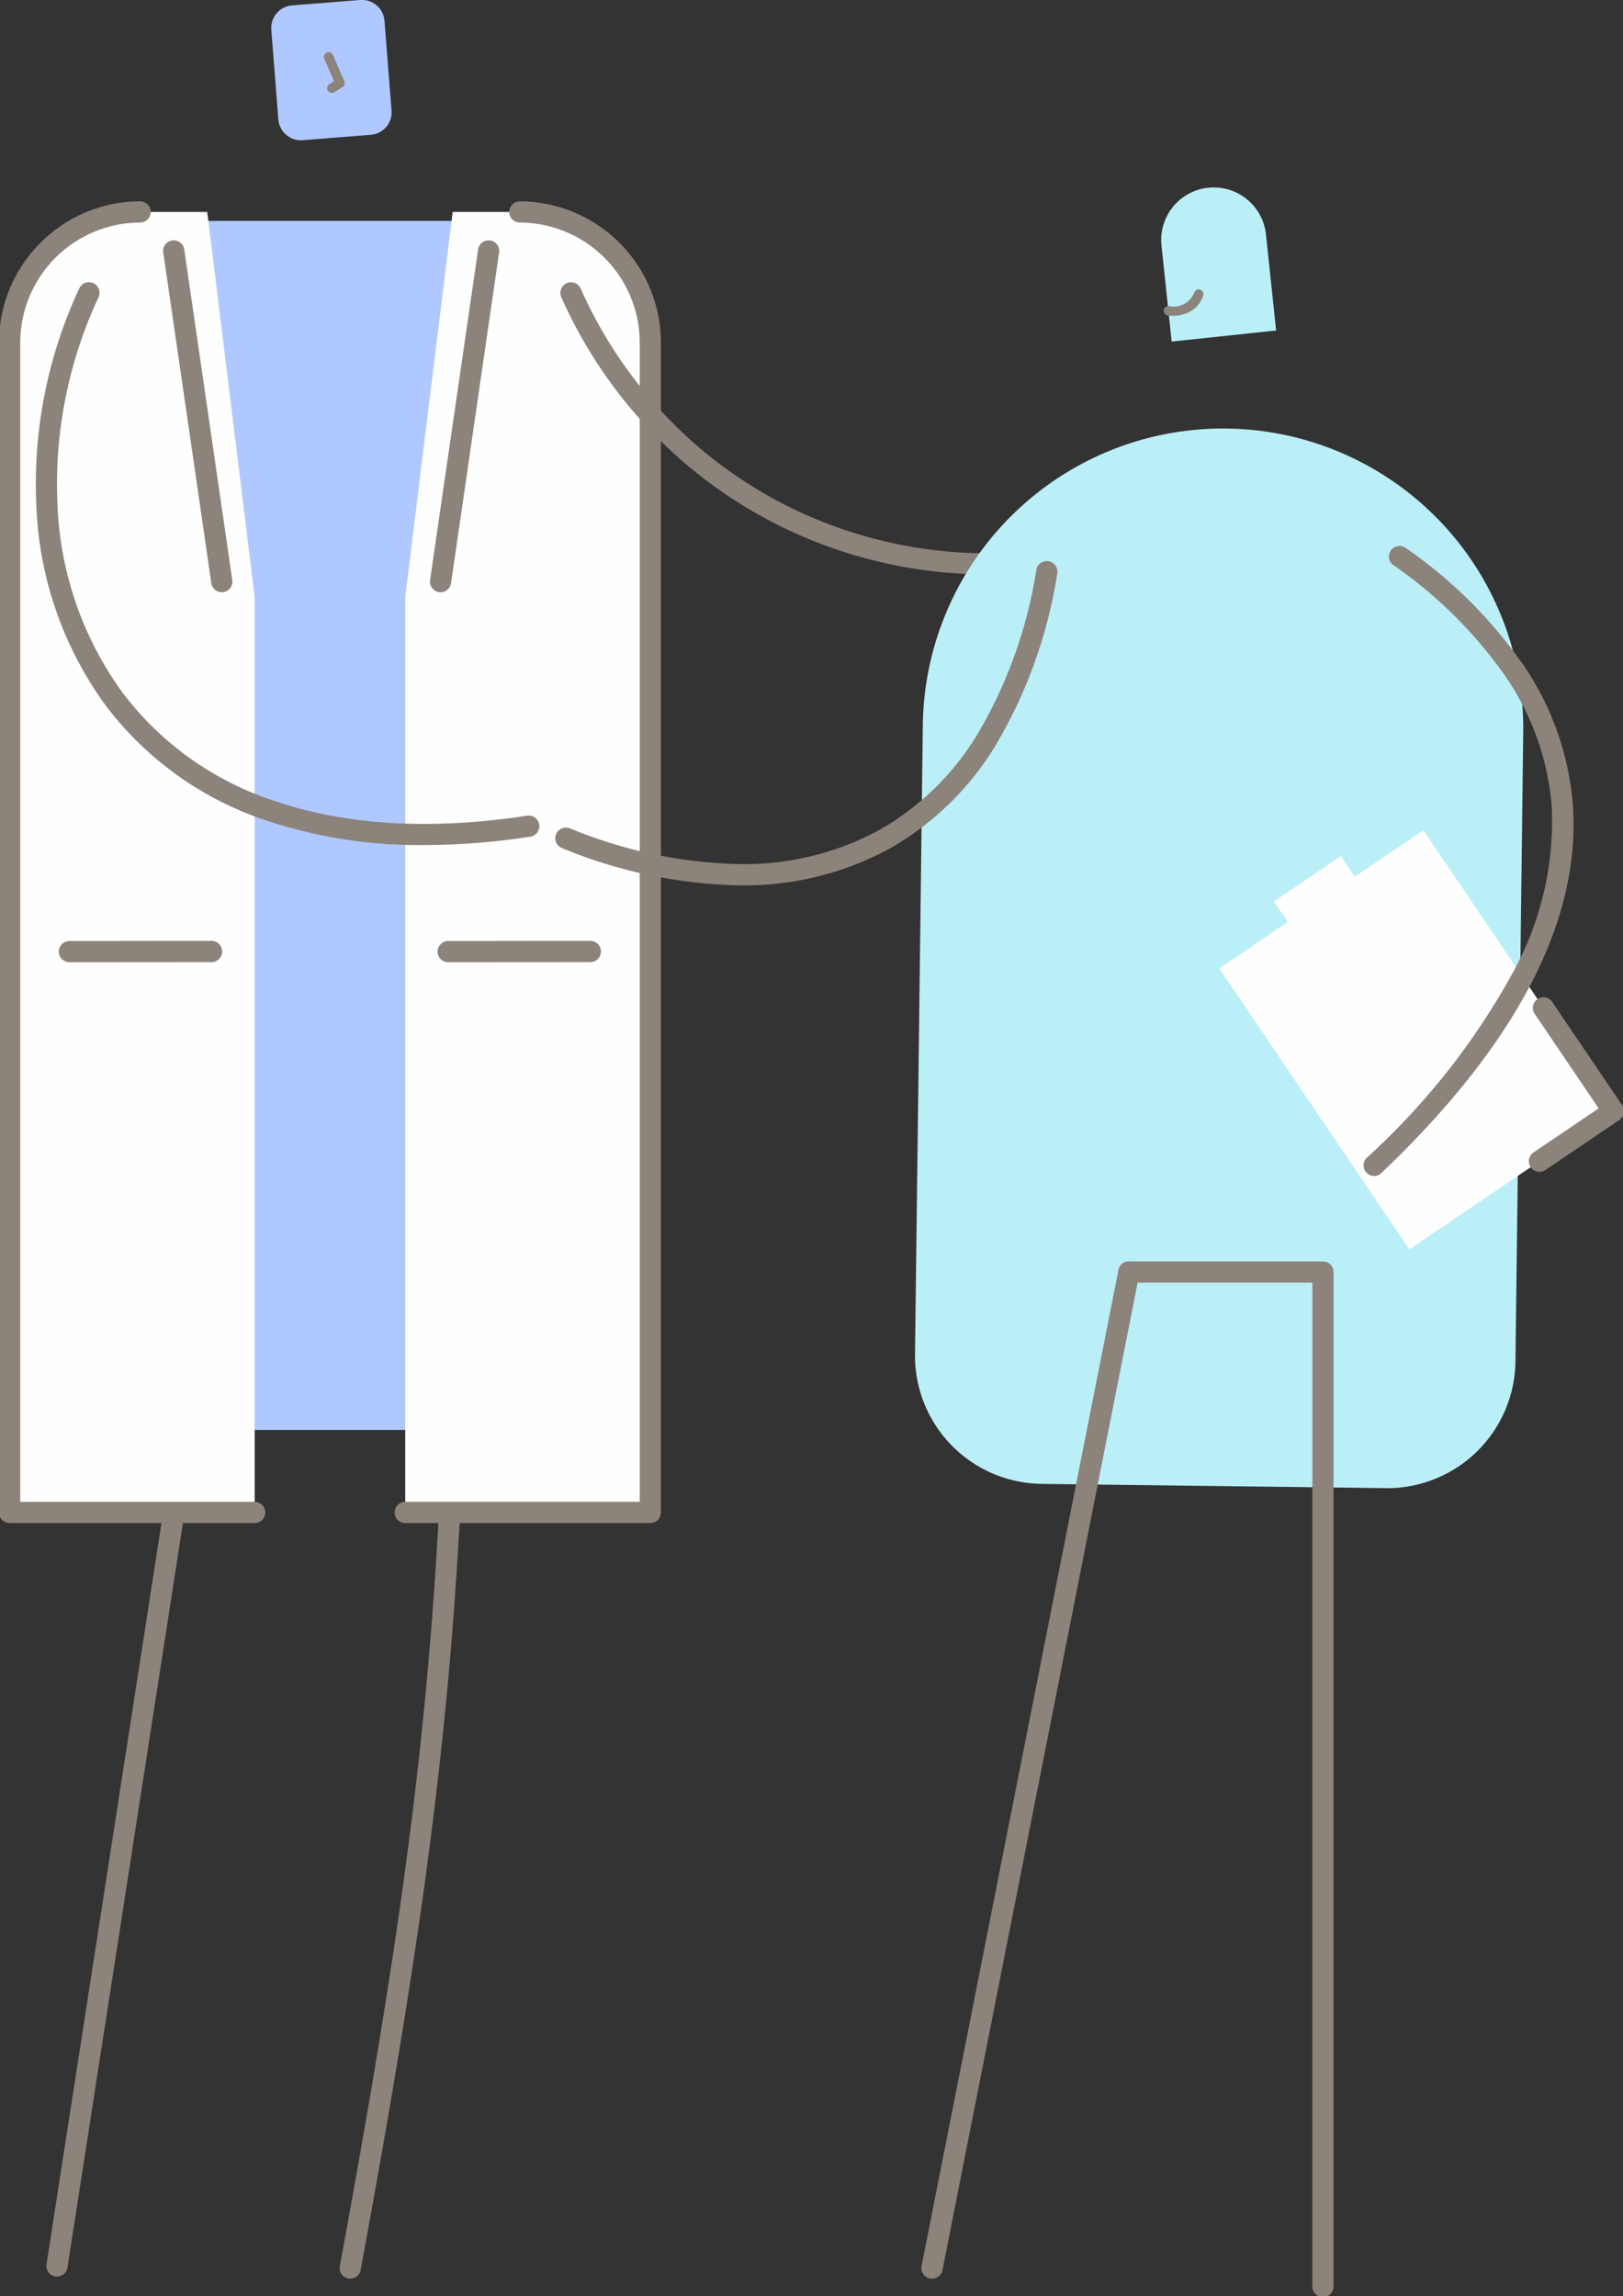
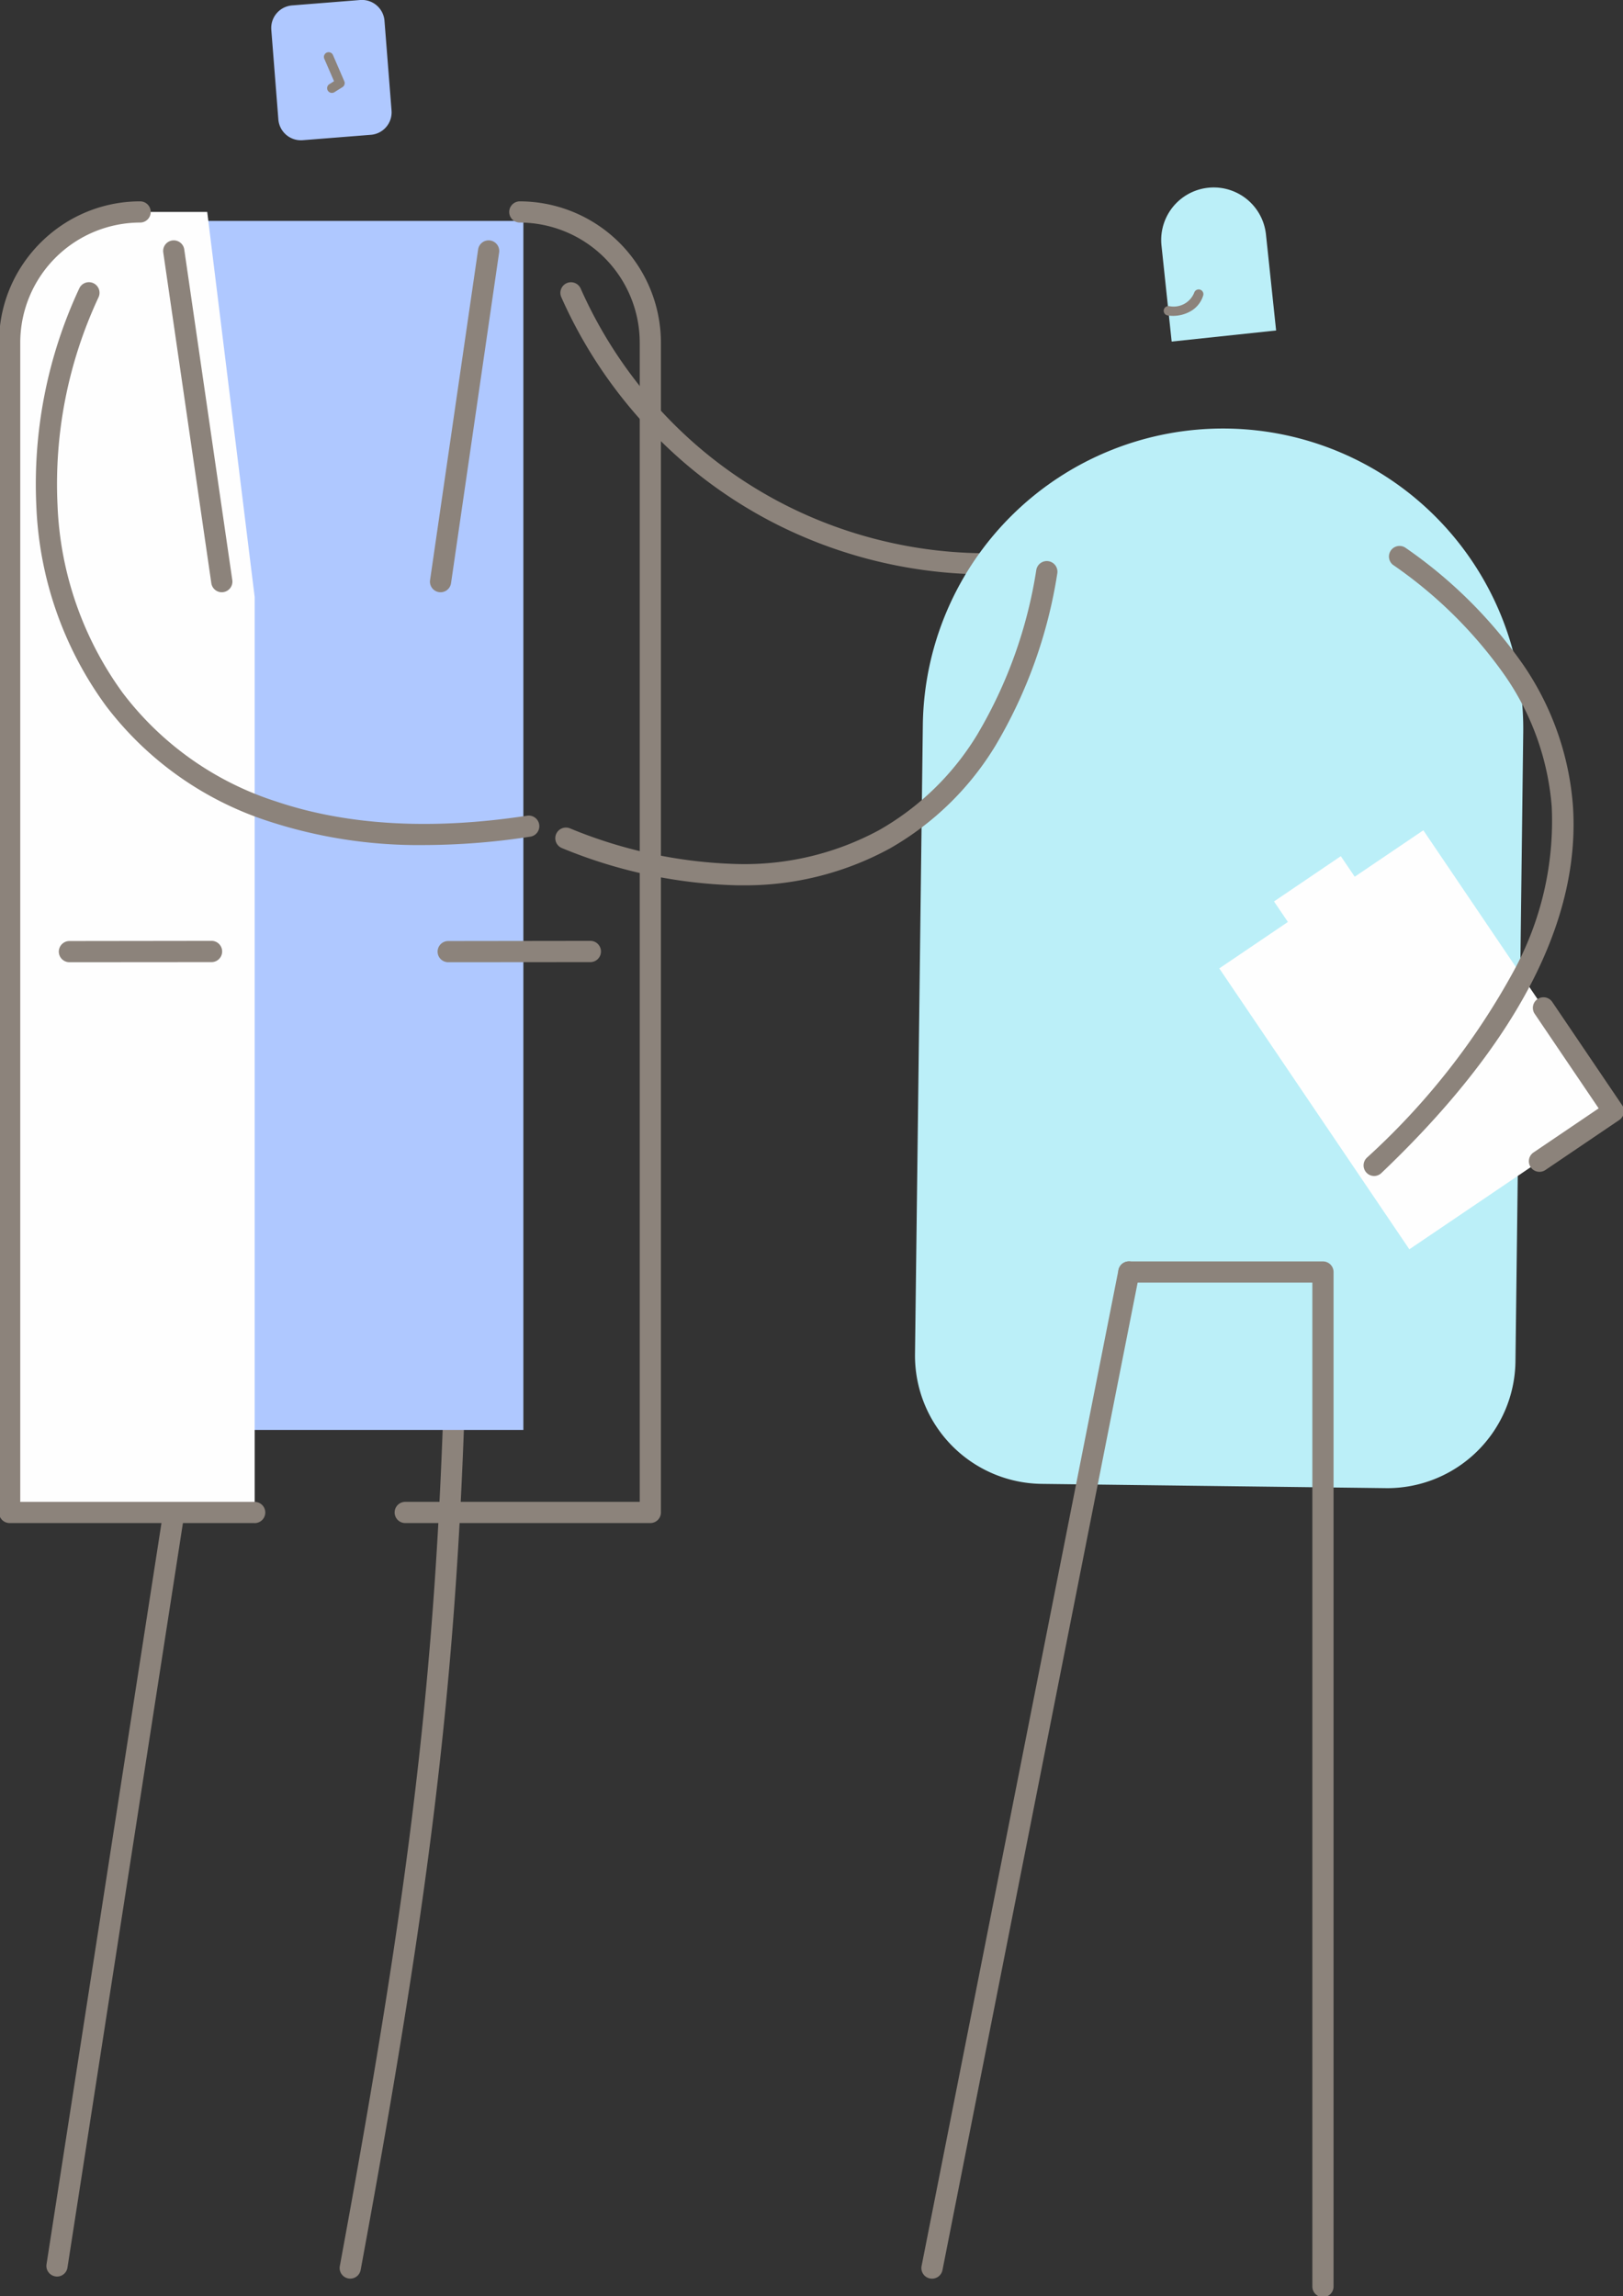
<svg xmlns="http://www.w3.org/2000/svg" id="NEWSイラスト" width="105.819" height="149.68" viewBox="0 0 105.819 149.68">
  <rect x="0" y="0" width="105.819" height="149.68" fill="#333333" stroke="none" />
  <defs>
    <clipPath id="clip-path">
      <rect id="長方形_2082" data-name="長方形 2082" width="105.819" height="149.68" fill="none" />
    </clipPath>
  </defs>
  <g id="グループ_87" data-name="グループ 87" clip-path="url(#clip-path)">
    <path id="線_144" data-name="線 144" d="M0,75.211A.7.7,0,0,1-.106,75.2a.691.691,0,0,1-.577-.789L10.875-.106a.691.691,0,0,1,.789-.577.691.691,0,0,1,.577.789L.683,74.626A.691.691,0,0,1,0,75.211Z" transform="translate(3.716 73.192)" fill="#8c837b" />
    <path id="パス_580" data-name="パス 580" d="M25.176,156.106a.692.692,0,0,1-.68-.817c2.945-15.95,4.549-26.6,5.538-36.762,1.039-10.677,1.483-21.78,1.483-37.125a.691.691,0,1,1,1.382,0c0,15.392-.445,26.534-1.489,37.258-.993,10.2-2.6,20.888-5.555,36.879A.691.691,0,0,1,25.176,156.106Z" transform="translate(-2.34 -7.568)" fill="#8c837b" />
    <rect id="長方形_2079" data-name="長方形 2079" width="25.22" height="78.813" transform="translate(8.904 14.402)" fill="#afc8ff" />
    <path id="パス_581" data-name="パス 581" d="M13.575,15.233H9.2A8.531,8.531,0,0,0,.691,23.739v76.272H16.669V40.34Z" transform="translate(-0.064 -1.416)" fill="#fefefe" fill-rule="evenodd" />
    <path id="パス_582" data-name="パス 582" d="M20.847.354,25.3,0a1.474,1.474,0,0,1,1.58,1.35l.155,1.977.306,3.884a1.47,1.47,0,0,1-1.35,1.577l-4.45.352a1.476,1.476,0,0,1-1.58-1.35L19.5,1.934a1.477,1.477,0,0,1,1.35-1.58" transform="translate(-1.812 0)" fill="#afc8ff" fill-rule="evenodd" />
    <path id="パス_583" data-name="パス 583" d="M23.832,6.435a.308.308,0,0,1-.164-.568l.307-.193L23.336,4.2a.308.308,0,0,1,.565-.244l.743,1.72a.307.307,0,0,1-.118.382L24,6.388A.306.306,0,0,1,23.832,6.435Z" transform="translate(-2.196 -0.379)" fill="#8c837b" />
-     <path id="パス_584" data-name="パス 584" d="M32.223,15.233H36.6a8.532,8.532,0,0,1,8.508,8.506v76.272H29.129V40.34Z" transform="translate(-2.708 -1.416)" fill="#fefefe" fill-rule="evenodd" />
    <path id="線_145" data-name="線 145" d="M0,.7A.692.692,0,0,1-.693.013.692.692,0,0,1,0-.681L9.264-.693A.692.692,0,0,1,9.958,0a.692.692,0,0,1-.692.693L0,.7Z" transform="translate(29.224 62.025)" fill="#8c837b" />
    <path id="パス_585" data-name="パス 585" d="M16.669,100.7H.691A.691.691,0,0,1,0,100.012V23.739a9.167,9.167,0,0,1,1.175-4.485,9.327,9.327,0,0,1,3.094-3.272A9.142,9.142,0,0,1,9.2,14.542a.691.691,0,1,1,0,1.382,7.832,7.832,0,0,0-7.815,7.815V99.321H16.669a.691.691,0,0,1,0,1.382Z" transform="translate(-0.064 -1.416)" fill="#8c837b" />
    <path id="パス_586" data-name="パス 586" d="M45.11,100.7H29.129a.691.691,0,0,1,0-1.382h15.29V23.739A7.842,7.842,0,0,0,36.6,15.924a.691.691,0,0,1,0-1.382,9.224,9.224,0,0,1,9.2,9.2v76.272A.691.691,0,0,1,45.11,100.7Z" transform="translate(-2.708 -1.416)" fill="#8c837b" />
    <path id="線_146" data-name="線 146" d="M0,.7A.692.692,0,0,1-.692.013.692.692,0,0,1,0-.681L9.264-.693A.692.692,0,0,1,9.957,0a.692.692,0,0,1-.692.693L0,.7Z" transform="translate(4.527 62.025)" fill="#8c837b" />
    <path id="パス_587" data-name="パス 587" d="M68.171,39.4A30.541,30.541,0,0,1,54.74,36.281a30.148,30.148,0,0,1-5.964-3.87,30.6,30.6,0,0,1-8.364-11.084.691.691,0,0,1,1.264-.559A29.209,29.209,0,0,0,49.66,31.349a28.765,28.765,0,0,0,5.69,3.693,29.036,29.036,0,0,0,6.619,2.308,28.863,28.863,0,0,0,23.975-5.456.691.691,0,1,1,.85,1.09A30.254,30.254,0,0,1,68.171,39.4Z" transform="translate(-3.816 -1.957)" fill="#8c837b" />
    <path id="パス_588" data-name="パス 588" d="M27.96,57.044a31.439,31.439,0,0,1-10.1-1.539A21.694,21.694,0,0,1,7.217,47.969,23.631,23.631,0,0,1,2.68,34.954a30.152,30.152,0,0,1,2.8-14.2.691.691,0,1,1,1.255.58A28.765,28.765,0,0,0,4.06,34.88,22.256,22.256,0,0,0,8.322,47.139,20.337,20.337,0,0,0,18.306,54.2c4.637,1.567,10.15,1.88,16.386.929a.691.691,0,0,1,.208,1.366A46.127,46.127,0,0,1,27.96,57.044Z" transform="translate(-0.31 -1.957)" fill="#8c837b" />
    <path id="線_147" data-name="線 147" d="M0,22.247a.7.7,0,0,1-.1-.007.691.691,0,0,1-.584-.783L2.45-.1a.691.691,0,0,1,.783-.584A.691.691,0,0,1,3.818.1L.684,21.655A.691.691,0,0,1,0,22.247Z" transform="translate(28.724 16.36)" fill="#8c837b" />
    <path id="線_148" data-name="線 148" d="M3.132,22.247a.691.691,0,0,1-.683-.592L-.684.1A.691.691,0,0,1-.1-.684.691.691,0,0,1,.684-.1L3.817,21.456a.692.692,0,0,1-.685.79Z" transform="translate(11.329 16.36)" fill="#8c837b" />
    <path id="パス_589" data-name="パス 589" d="M96.468,99.871l-22.451-.278a8.362,8.362,0,0,1-8.245-8.451l.51-41.013a19.574,19.574,0,1,1,39.146.486l-.507,41.012a8.365,8.365,0,0,1-8.453,8.245" transform="translate(-6.114 -2.863)" fill="#bbeff8" fill-rule="evenodd" />
    <path id="パス_590" data-name="パス 590" d="M90.962,22.793l-6.81.723-.666-6.285a3.425,3.425,0,0,1,6.812-.719Z" transform="translate(-7.76 -1.25)" fill="#bbeff8" fill-rule="evenodd" />
    <path id="パス_591" data-name="パス 591" d="M93.8,158.243a.691.691,0,0,1-.691-.691V92.11H81.148a.691.691,0,0,1,0-1.382H93.8a.691.691,0,0,1,.691.691v66.133A.691.691,0,0,1,93.8,158.243Z" transform="translate(-7.544 -8.499)" fill="#8c837b" />
    <path id="線_149" data-name="線 149" d="M0,65.621a.7.7,0,0,1-.135-.013.694.694,0,0,1-.546-.815L12.155-.135a.694.694,0,0,1,.815-.546.694.694,0,0,1,.546.815L.681,65.062A.694.694,0,0,1,0,65.621Z" transform="translate(60.768 82.92)" fill="#8c837b" />
    <path id="パス_592" data-name="パス 592" d="M84.291,22.555a2.329,2.329,0,0,1-.326-.023.308.308,0,1,1,.086-.609,1.444,1.444,0,0,0,1.617-.869.307.307,0,1,1,.591.17,1.774,1.774,0,0,1-.917,1.08A2.3,2.3,0,0,1,84.291,22.555Z" transform="translate(-7.81 -1.965)" fill="#8c837b" />
    <rect id="長方形_2080" data-name="長方形 2080" width="16.064" height="22.11" transform="translate(79.497 63.128) rotate(-34.088)" fill="#fefefe" />
    <path id="パス_593" data-name="パス 593" d="M98.779,80.376a.691.691,0,0,1-.477-1.191,46.565,46.565,0,0,0,9.617-12.249A20.368,20.368,0,0,0,110.355,56.3a17.379,17.379,0,0,0-3.042-8.53A29,29,0,0,0,100,40.534a.691.691,0,0,1,.8-1.124A30.369,30.369,0,0,1,108.46,47a18.742,18.742,0,0,1,3.274,9.2c.529,7.519-3.669,15.586-12.478,23.977A.689.689,0,0,1,98.779,80.376Z" transform="translate(-9.183 -3.716)" fill="#8c837b" />
    <rect id="長方形_2081" data-name="長方形 2081" width="5.26" height="7.24" transform="matrix(0.828, -0.561, 0.561, 0.828, 83.065, 58.763)" fill="#fefefe" />
    <path id="パス_594" data-name="パス 594" d="M52.047,61.531h-.235a31.935,31.935,0,0,1-11.386-2.424.694.694,0,1,1,.511-1.291,30.561,30.561,0,0,0,10.888,2.327,18.439,18.439,0,0,0,9.3-2.224,17.747,17.747,0,0,0,6.388-6.237,30.042,30.042,0,0,0,3.836-10.714.694.694,0,1,1,1.367.241,31.41,31.41,0,0,1-4.025,11.208A19.118,19.118,0,0,1,61.8,59.129,19.729,19.729,0,0,1,52.047,61.531Z" transform="translate(-3.782 -3.82)" fill="#8c837b" />
    <path id="パス_595" data-name="パス 595" d="M110.661,83.124a.691.691,0,0,1-.388-1.263l4.248-2.875-4.165-6.153a.691.691,0,1,1,1.144-.775l4.552,6.725a.691.691,0,0,1-.185.96l-4.82,3.263A.688.688,0,0,1,110.661,83.124Z" transform="translate(-10.288 -6.735)" fill="#8c837b" />
  </g>
</svg>